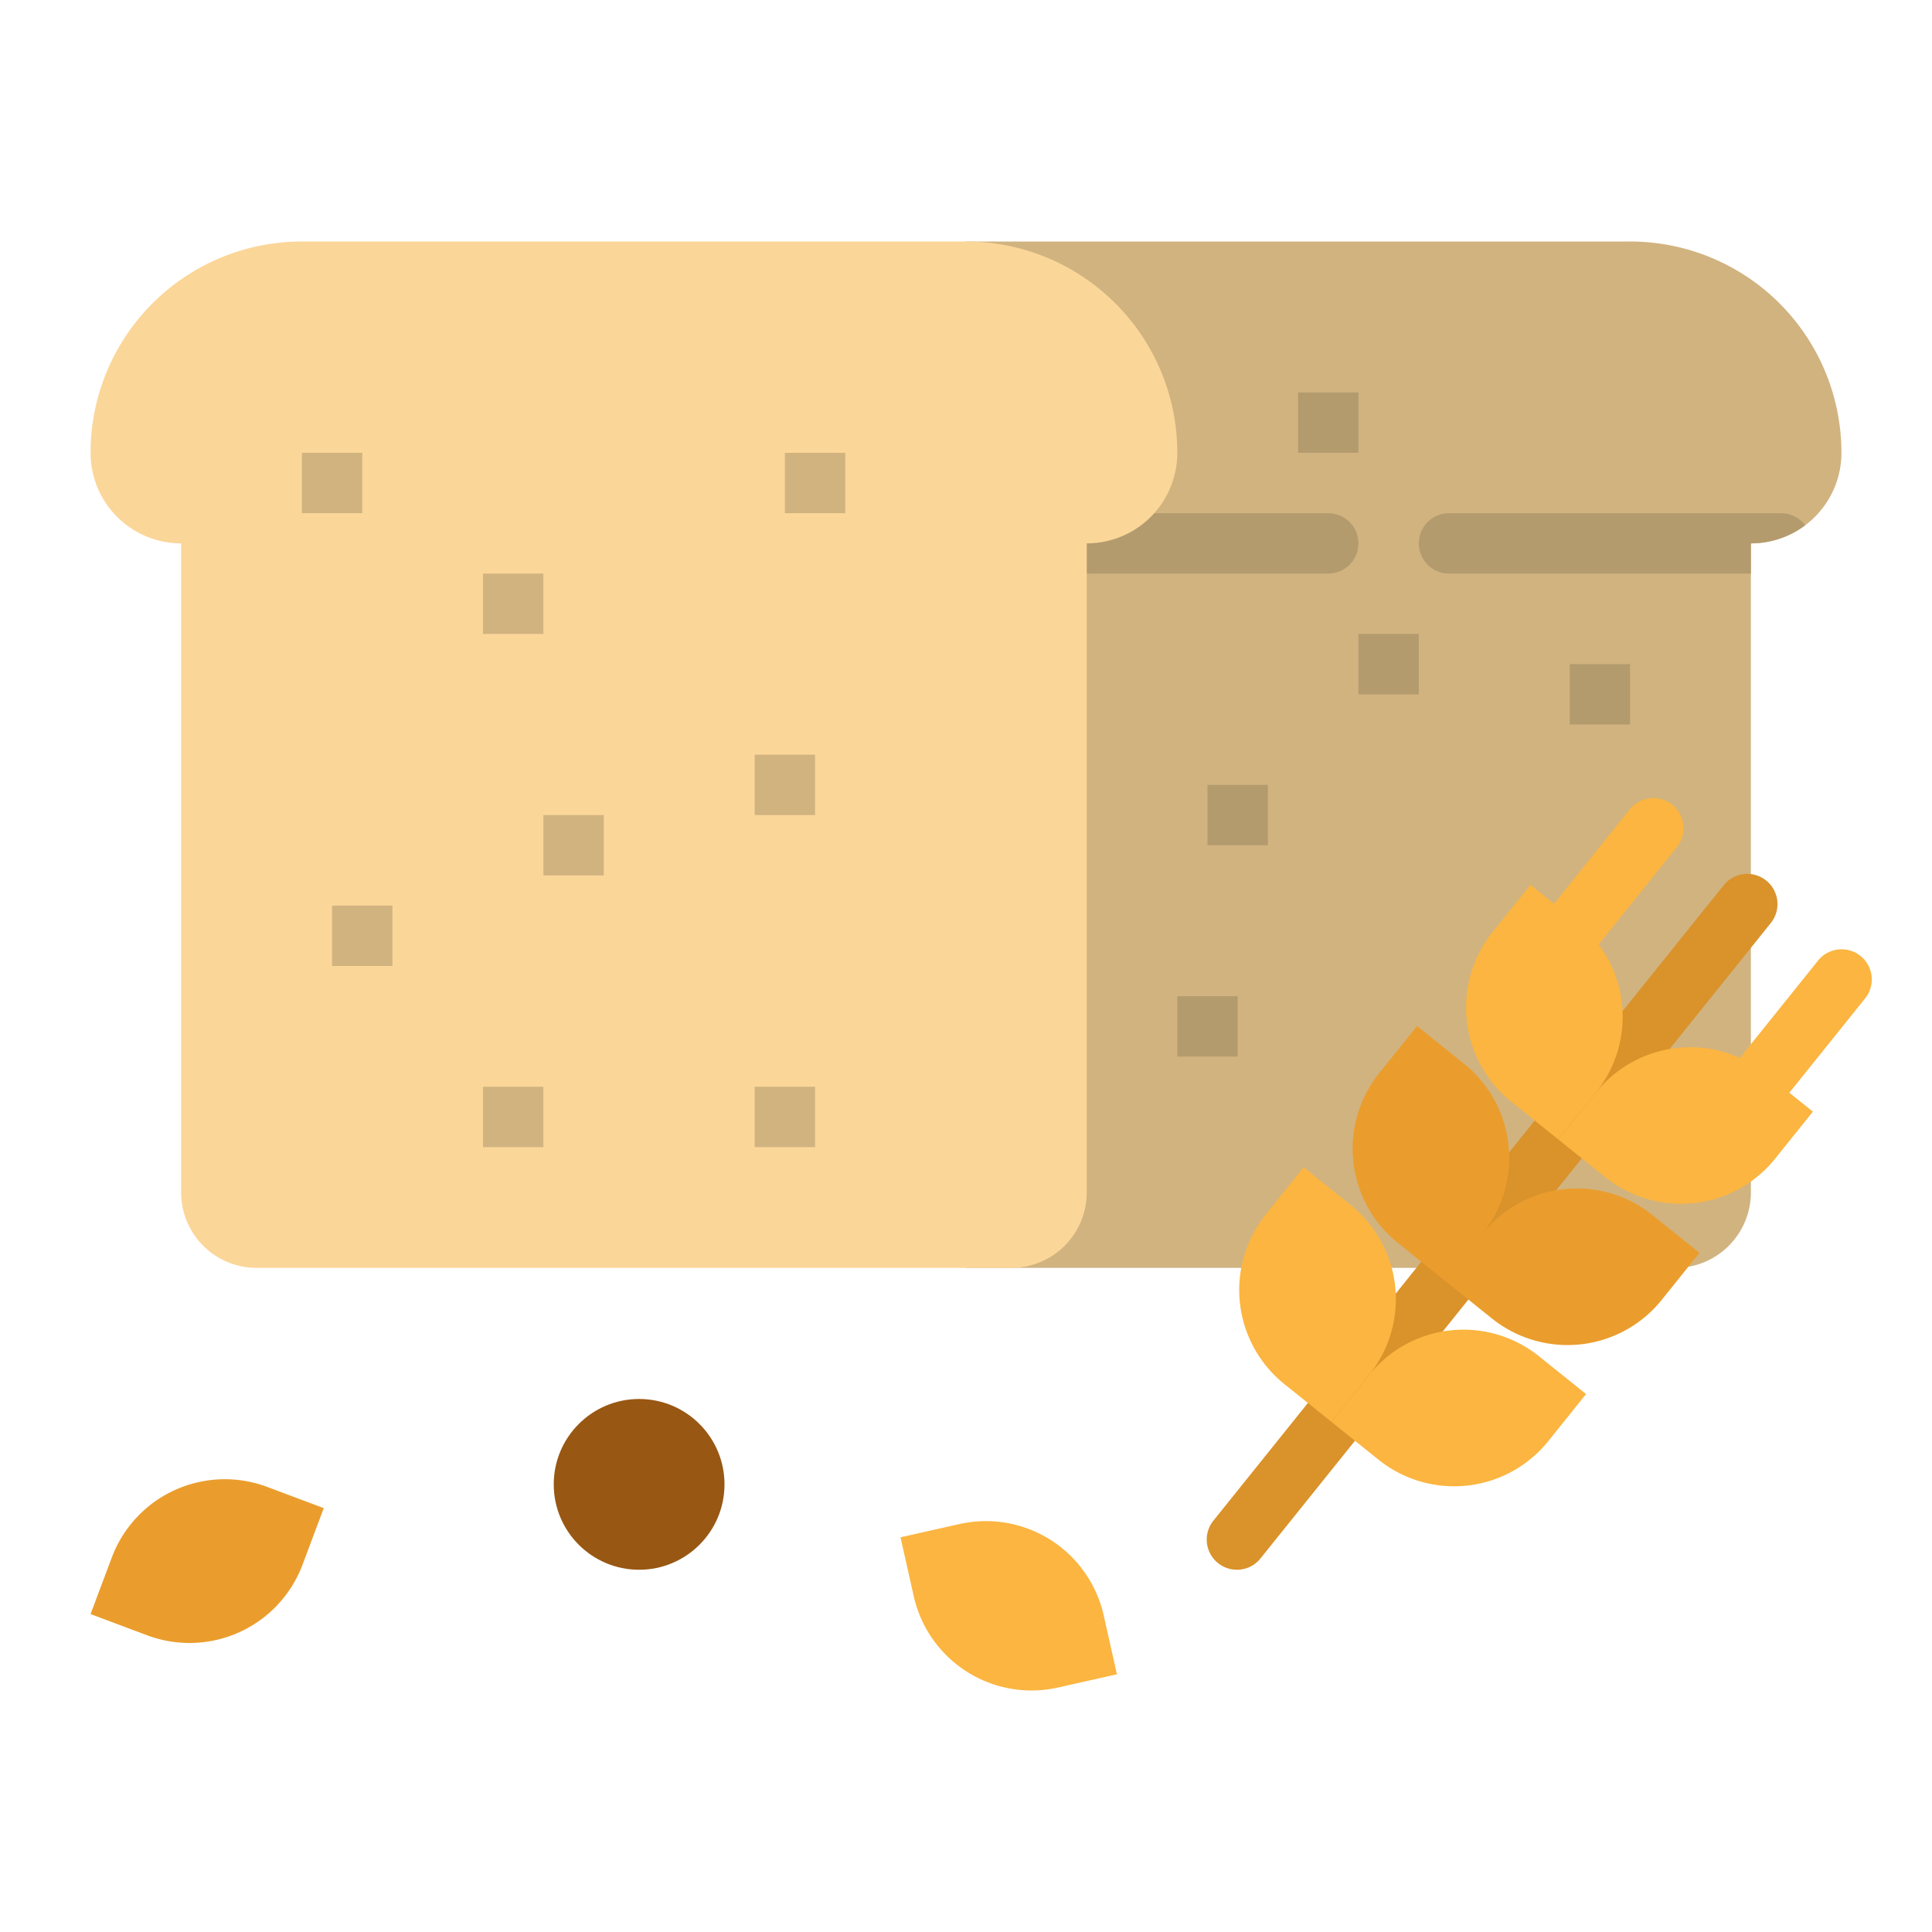
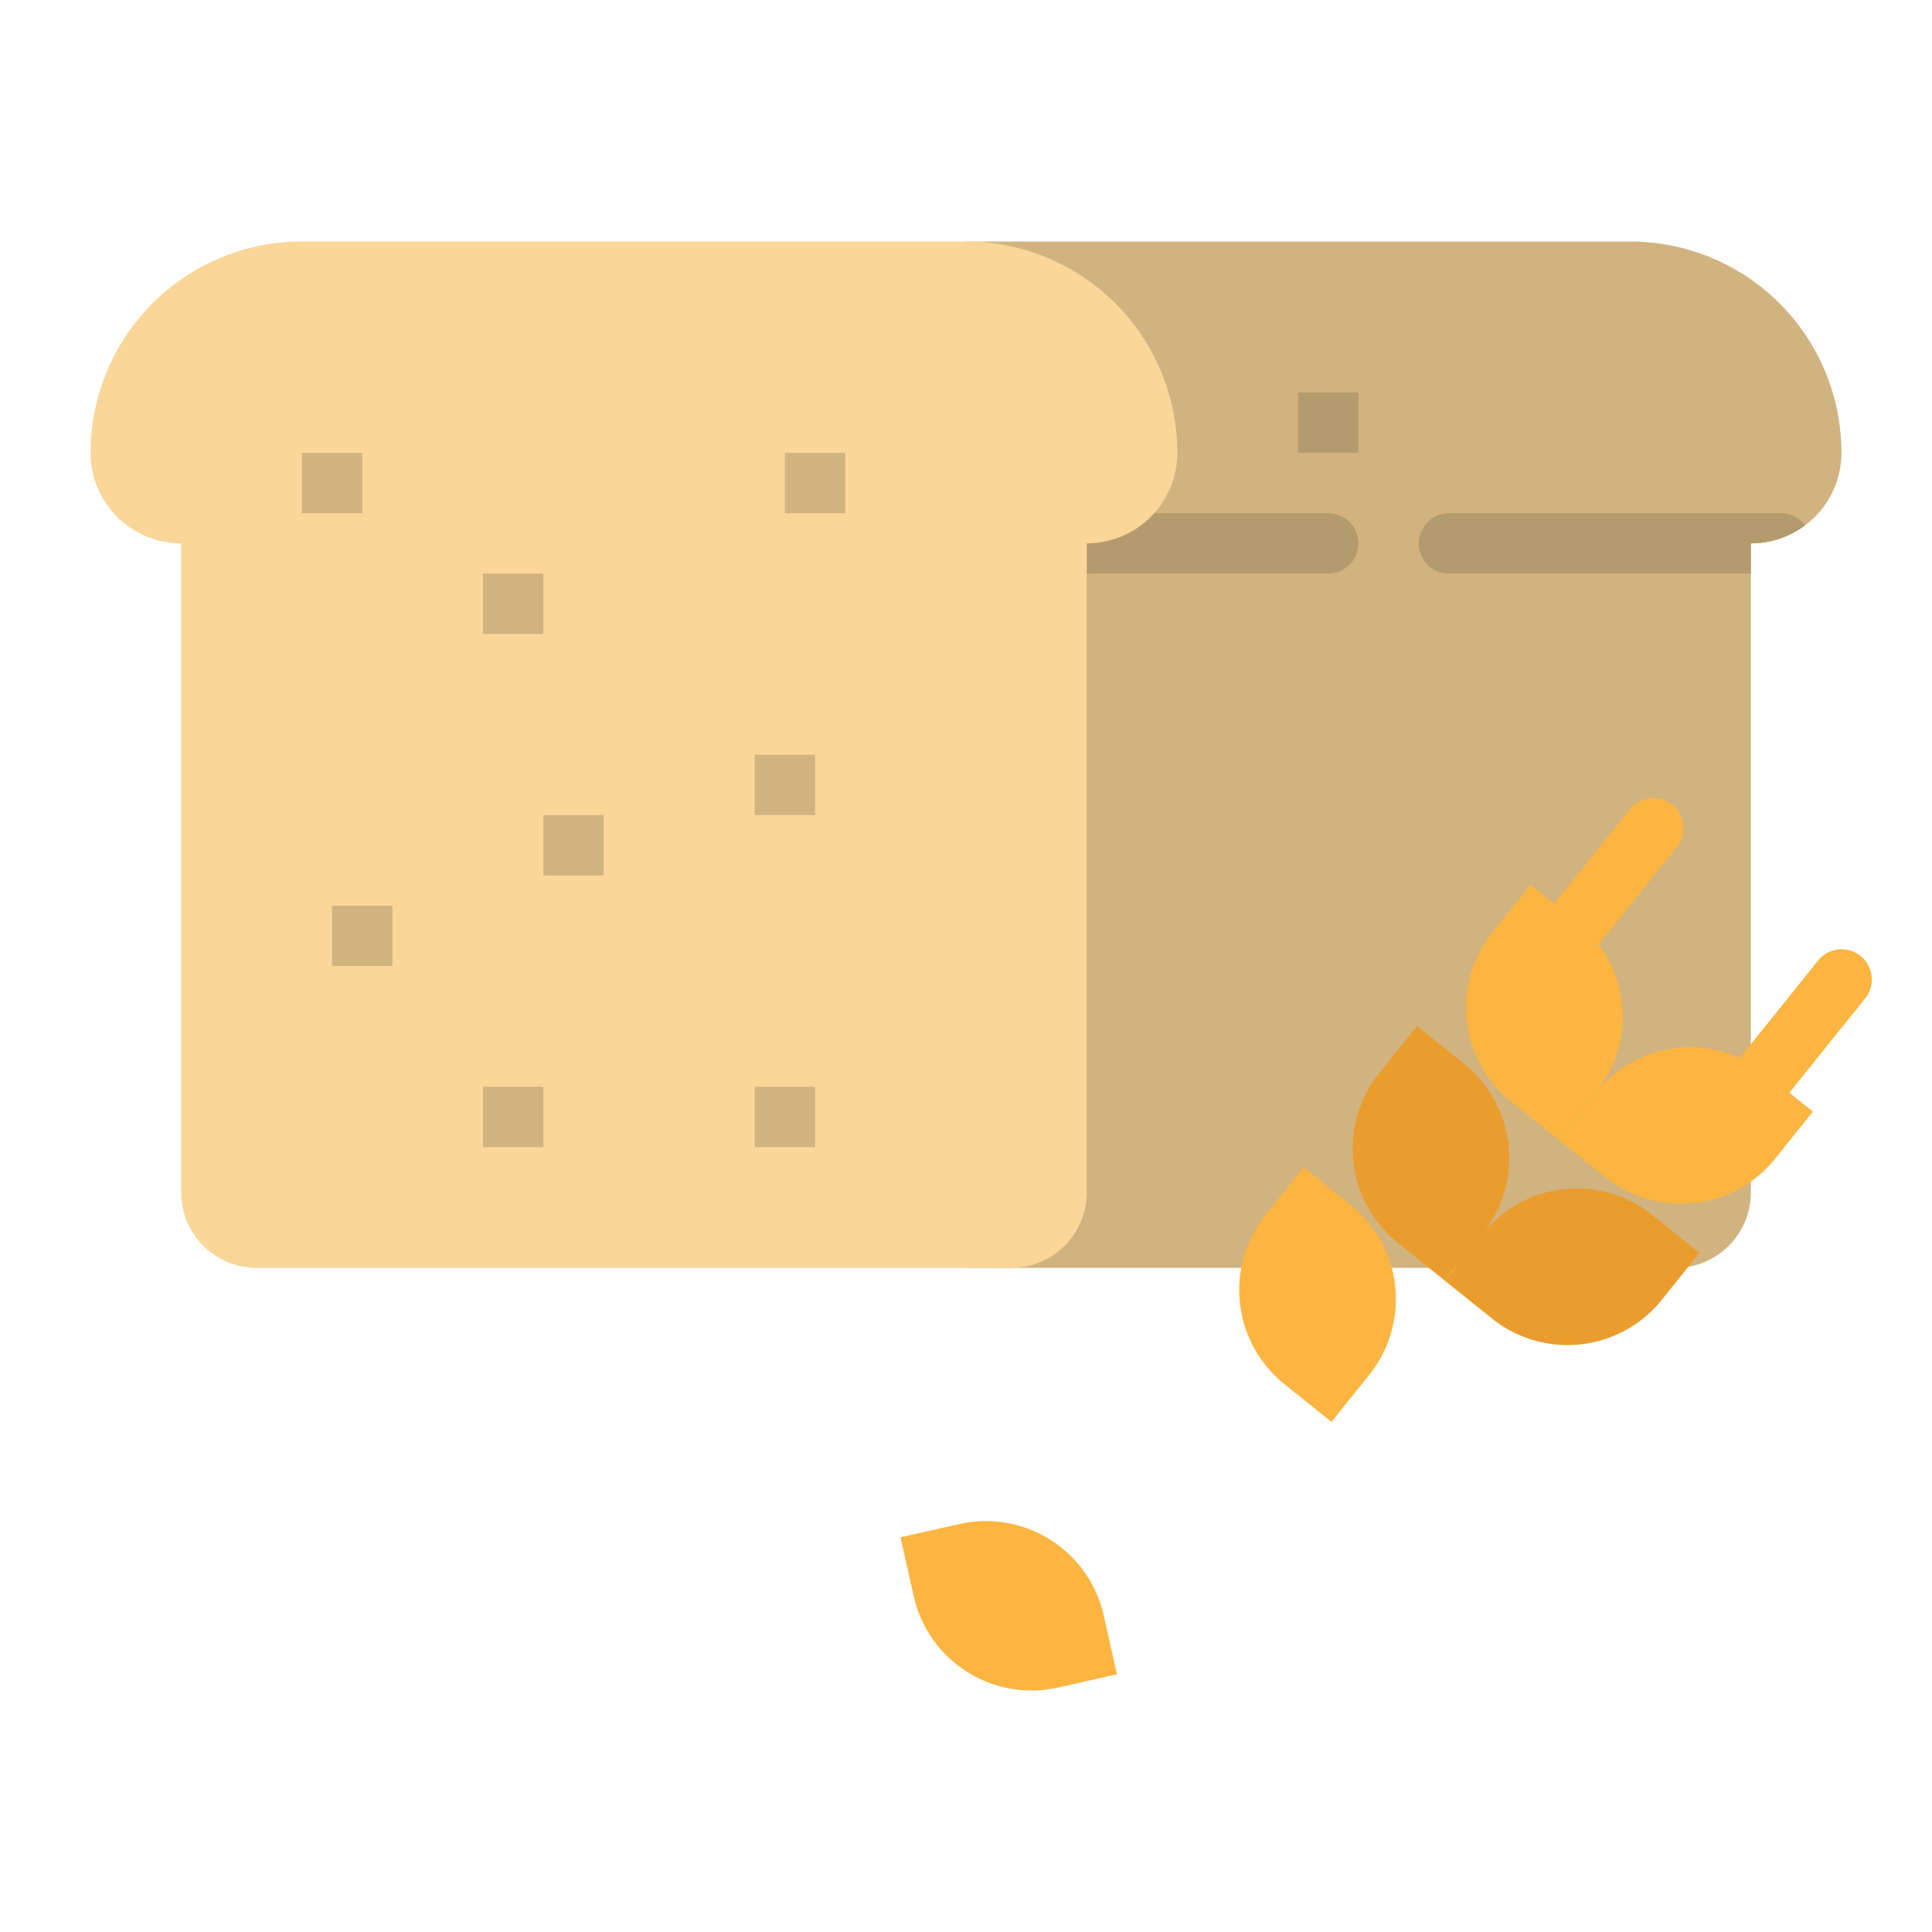
<svg xmlns="http://www.w3.org/2000/svg" version="1.1" width="512" height="512" x="0" y="0" viewBox="0 0 512 512" style="enable-background:new 0 0 512 512" xml:space="preserve" class="">
  <g>
    <path fill="#d1b380" d="M488 120a24 24 0 0 1-24 24v172a19.994 19.994 0 0 1-20 20H256V64h176a55.993 55.993 0 0 1 56 56z" opacity="1" data-original="#d1b380" />
    <path fill="#b49b6e" d="M344 104h16v16h-16zM352 152h-64a8 8 0 0 1 0-16h64a8 8 0 0 1 0 16zM478.4 139.2A23.94 23.94 0 0 1 464 144v8h-80a8 8 0 0 1 0-16h88a7.992 7.992 0 0 1 6.4 3.2z" opacity="1" data-original="#b49b6e" />
    <path fill="#fbb540" d="m296 443.705-15.61 3.509a32 32 0 0 1-38.24-24.2l-3.509-15.614 15.61-3.509a32 32 0 0 1 38.24 24.2z" opacity="1" data-original="#fbb540" />
-     <path fill="#ea9d2d" d="m24 427.746 14.98 5.621a32 32 0 0 0 41.2-18.717l5.62-14.98-14.98-5.621a32 32 0 0 0-41.2 18.717z" opacity="1" data-original="#ea9d2d" />
    <path fill="#fbd699" d="M256 64H80a56 56 0 0 0-56 56 24 24 0 0 0 24 24v172a20 20 0 0 0 20 20h200a20 20 0 0 0 20-20V144a24 24 0 0 0 24-24 56 56 0 0 0-56-56z" opacity="1" data-original="#fbd699" class="" />
-     <circle cx="169.373" cy="393.373" r="22.627" fill="#985713" opacity="1" data-original="#985713" />
    <g fill="#d1b380">
      <path d="M144 216h16v16h-16zM128 152h16v16h-16zM200 200h16v16h-16zM88 240h16v16H88zM200 288h16v16h-16zM128 288h16v16h-16zM208 120h16v16h-16zM80 120h16v16H80z" fill="#d1b380" opacity="1" data-original="#d1b380" />
    </g>
-     <path fill="#b49b6e" d="M360 168h16v16h-16zM320 208h16v16h-16zM416 176h16v16h-16zM312 264h16v16h-16z" opacity="1" data-original="#b49b6e" />
    <path fill="#fbb540" d="M418.058 252.5a8 8 0 0 1-6.233-13.01l20.038-24.95a8 8 0 1 1 12.474 10.019L424.3 249.51a7.984 7.984 0 0 1-6.242 2.99zM467.958 292.576a8 8 0 0 1-6.233-13.01l20.038-24.95a8 8 0 1 1 12.474 10.019L474.2 289.584a7.985 7.985 0 0 1-6.242 2.992z" opacity="1" data-original="#fbb540" />
-     <path fill="#da922a" d="M327.792 416a8 8 0 0 1-6.232-13.009l135.252-168.412a8 8 0 0 1 12.475 10.021L334.035 413.009a7.984 7.984 0 0 1-6.243 2.991z" opacity="1" data-original="#da922a" />
    <path fill="#fbb540" d="m412.956 301.963-12.475-10.019a32 32 0 0 1-4.912-44.987l10.019-12.475 12.475 10.018a32 32 0 0 1 4.912 44.988z" opacity="1" data-original="#fbb540" />
    <path fill="#fbb540" d="m412.956 301.963 12.475 10.018a32 32 0 0 0 44.988-4.912l10.019-12.475-12.475-10.019a32 32 0 0 0-44.988 4.913z" opacity="1" data-original="#fbb540" />
    <path fill="#ea9d2d" d="m382.9 339.388-12.475-10.019a32 32 0 0 1-4.912-44.988l10.018-12.474 12.475 10.018a32 32 0 0 1 4.913 44.988z" opacity="1" data-original="#ea9d2d" />
    <path fill="#ea9d2d" d="m382.9 339.388 12.475 10.018a32 32 0 0 0 44.988-4.912l10.018-12.475L437.906 322a32 32 0 0 0-44.987 4.913z" opacity="1" data-original="#ea9d2d" />
    <path fill="#fbb540" d="m352.844 376.813-12.475-10.019a32 32 0 0 1-4.912-44.988l10.018-12.475 12.475 10.019a32 32 0 0 1 4.913 44.988z" opacity="1" data-original="#fbb540" />
-     <path fill="#fbb540" d="m352.844 376.813 12.475 10.018a32 32 0 0 0 44.987-4.912l10.019-12.475-12.475-10.019a32 32 0 0 0-44.987 4.913z" opacity="1" data-original="#fbb540" />
  </g>
</svg>